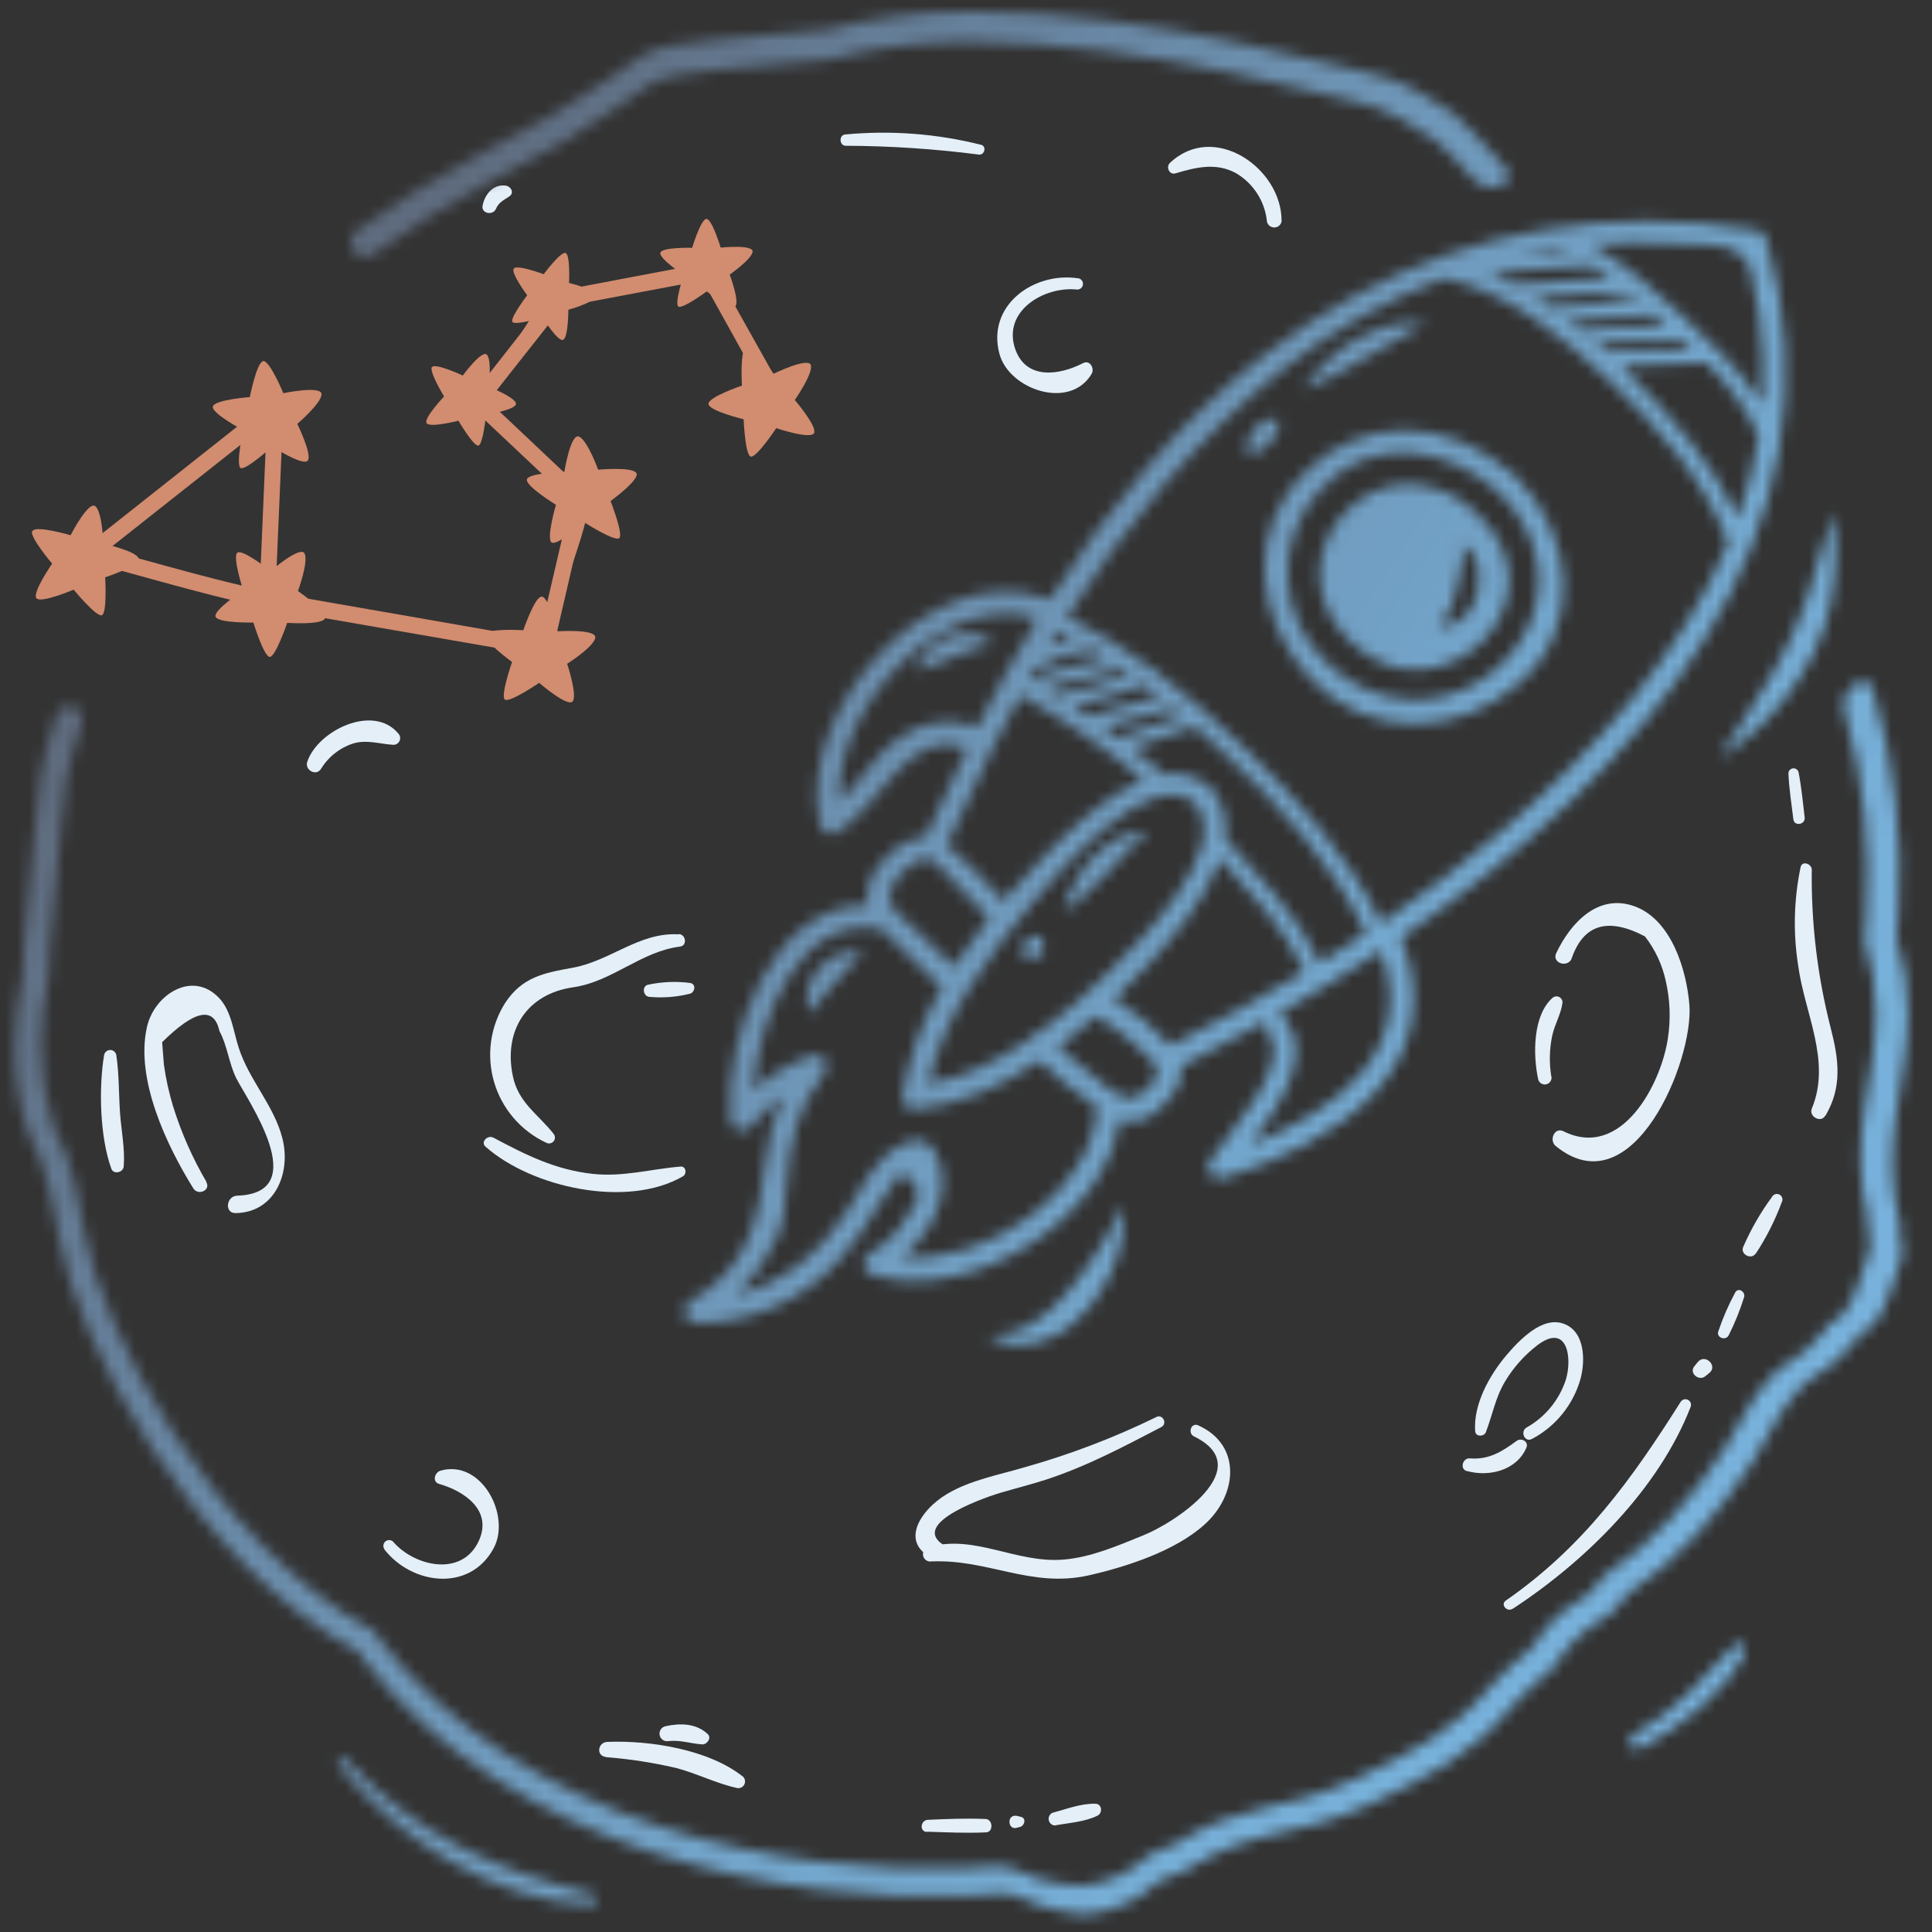
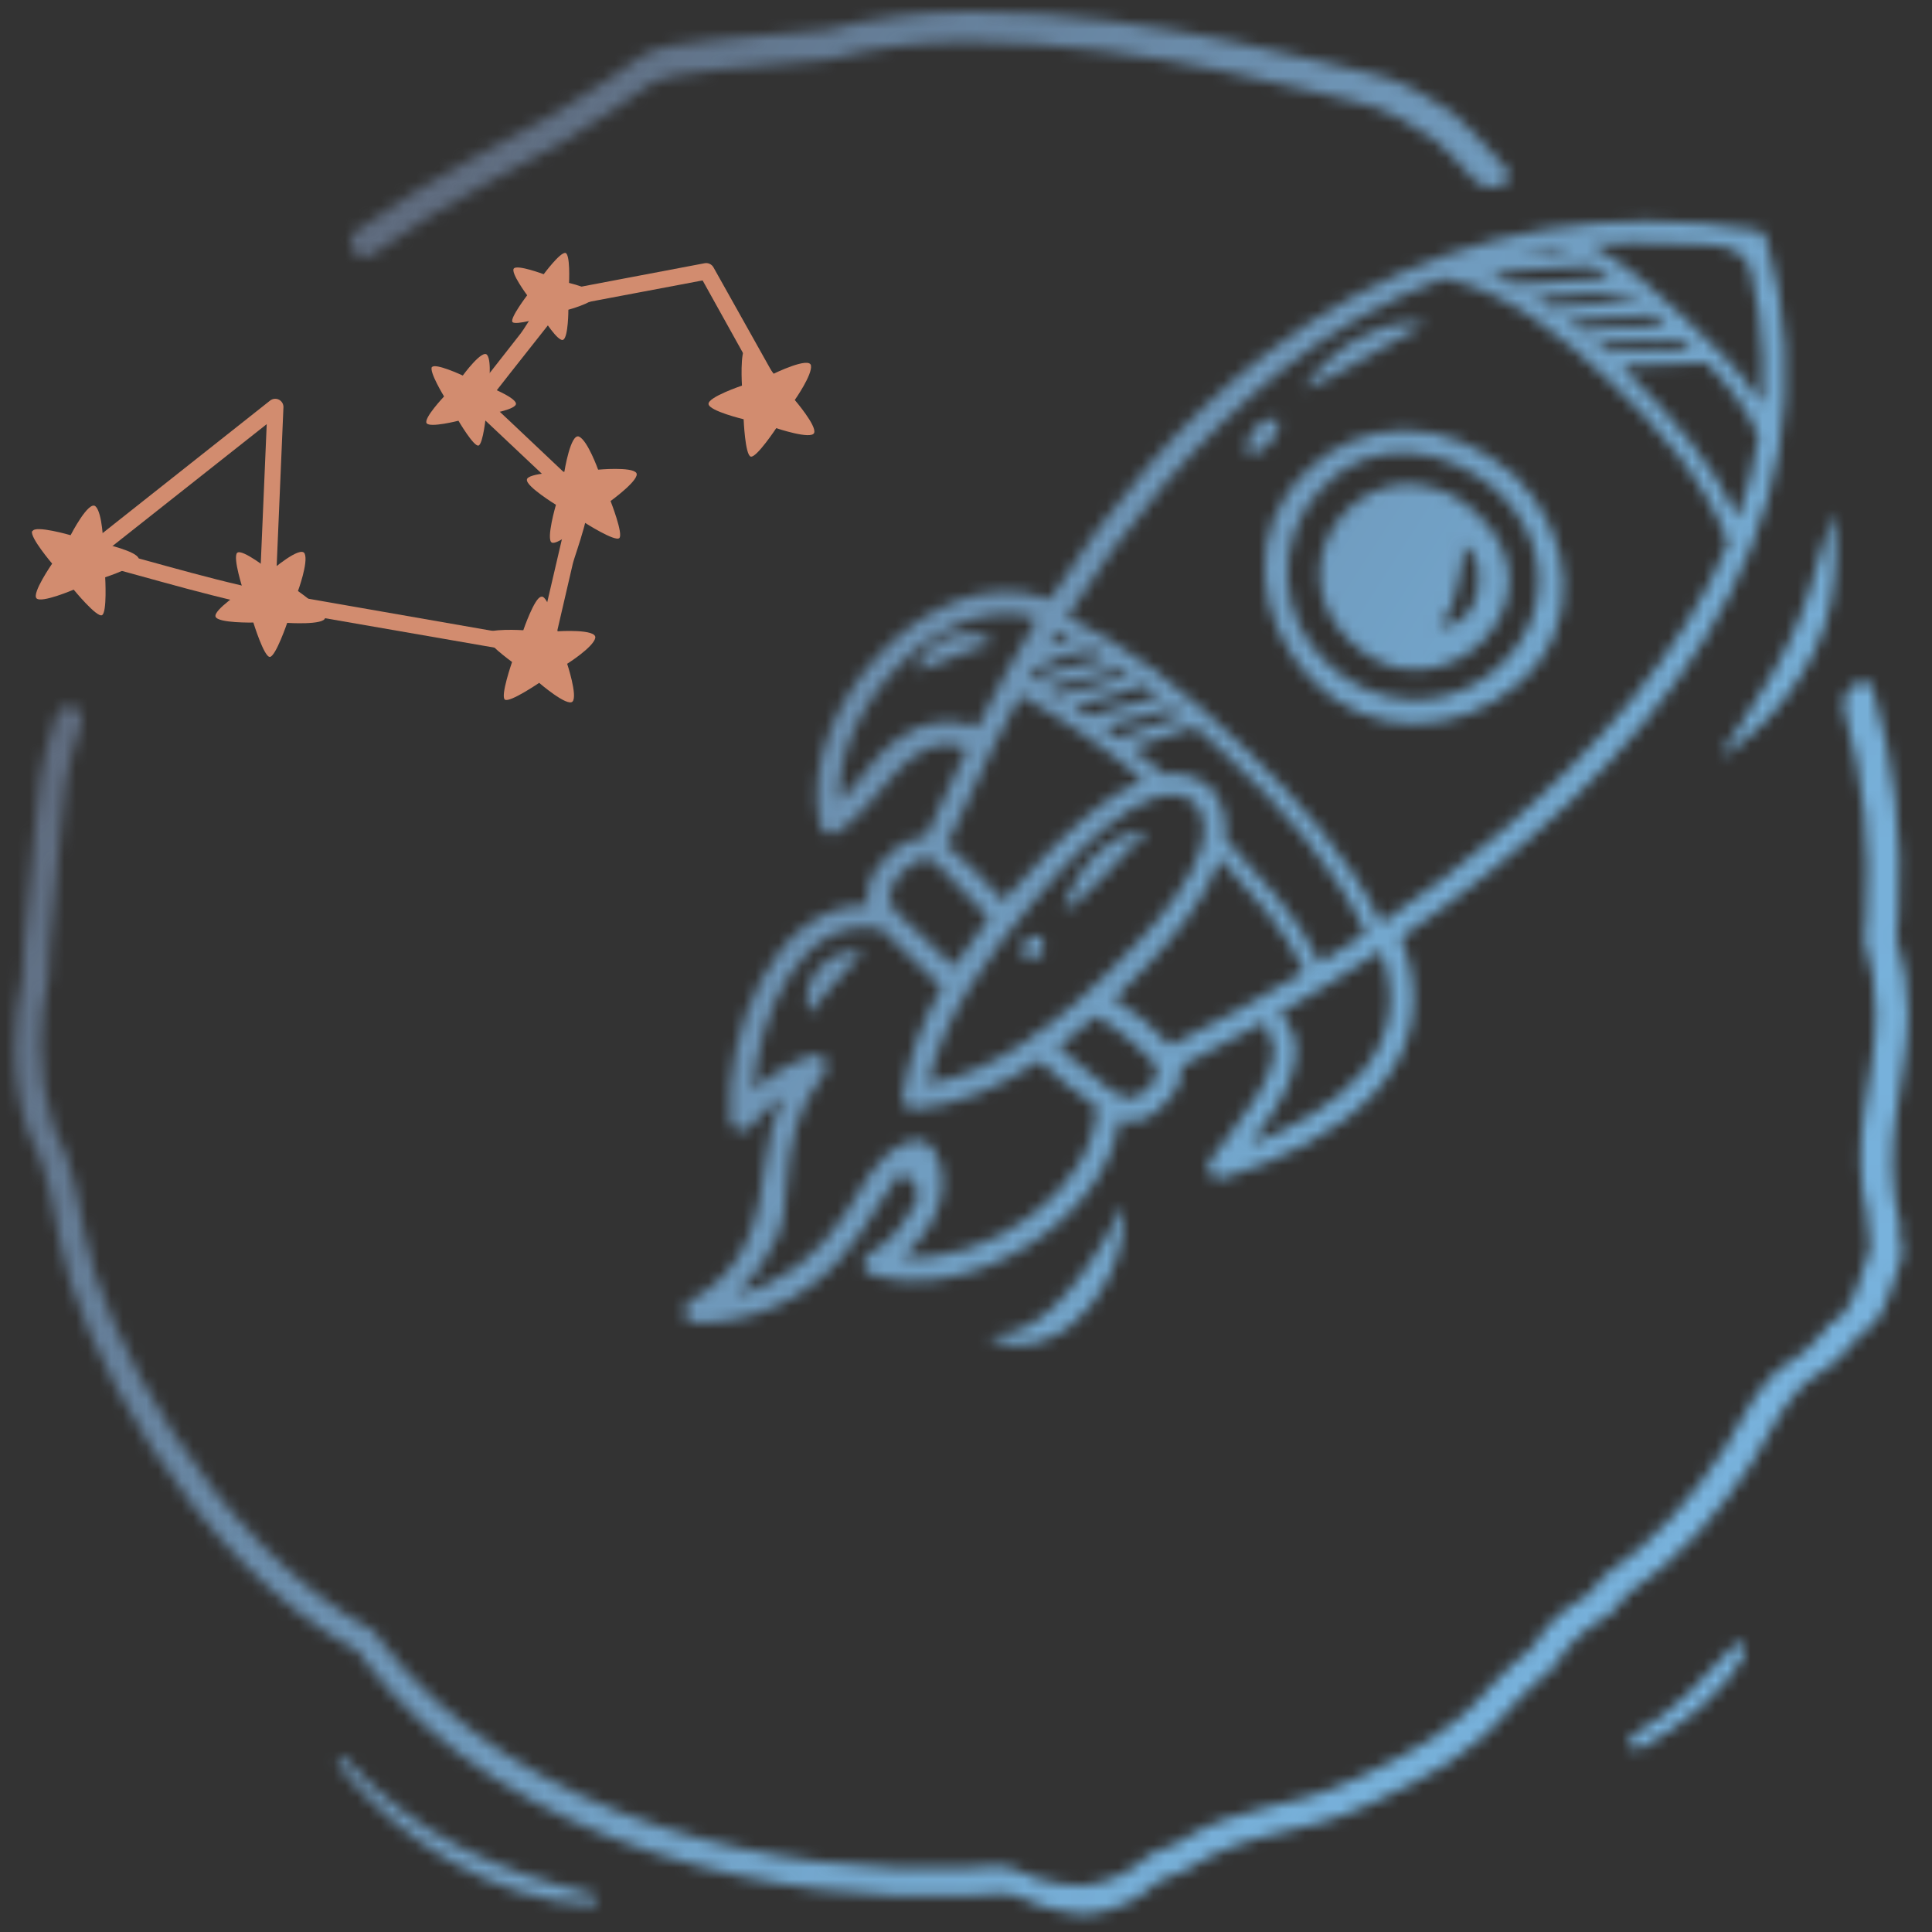
<svg xmlns="http://www.w3.org/2000/svg" width="165" height="165" viewBox="0 0 165 165" fill="none">
  <rect x="0" y="0" width="165" height="165" fill="#333333" stroke="none" />
  <mask id="mask0_34_99" style="mask-type:luminance" maskUnits="userSpaceOnUse" x="1" y="1" width="162" height="163">
-     <path d="M162.887 1.005H1.268V163.572H162.887V1.005Z" fill="white" />
-   </mask>
+     </mask>
  <g mask="url(#mask0_34_99)">
    <path d="M42.35 17.858C42.573 17.286 43.019 17.098 43.493 16.778C43.967 16.458 43.613 15.91 43.201 15.853C42.111 15.704 41.397 16.613 41.214 17.566C41.083 18.252 42.122 18.428 42.356 17.829" fill="#E4EFF8" />
    <path d="M72.229 12.449C76.035 12.463 79.836 12.715 83.61 13.203C84.084 13.255 84.278 12.501 83.799 12.369C80.008 11.414 76.081 11.115 72.189 11.484C71.618 11.53 71.675 12.449 72.229 12.449Z" fill="#E4EFF8" />
-     <path d="M8.885 90.132C8.423 92.954 8.531 97.117 9.508 99.812C9.696 100.337 10.524 100.138 10.564 99.624C10.684 98.139 10.37 96.614 10.256 95.124C10.136 93.45 10.182 91.754 9.931 90.092C9.904 89.971 9.835 89.862 9.737 89.785C9.638 89.709 9.516 89.67 9.391 89.674C9.267 89.679 9.148 89.728 9.055 89.811C8.963 89.895 8.903 90.009 8.885 90.132Z" fill="#E4EFF8" />
    <path d="M129.199 137.394C135.412 133.323 141.66 127.178 144.389 120.148C144.431 120.038 144.431 119.917 144.389 119.807C144.347 119.697 144.266 119.607 144.162 119.553C144.058 119.498 143.937 119.484 143.824 119.513C143.71 119.542 143.61 119.611 143.544 119.708C139.318 126.395 135.224 132.095 128.605 136.692C128.114 137.035 128.713 137.708 129.176 137.394" fill="#E4EFF8" />
    <path d="M147.656 114.003C148.177 112.961 148.612 111.878 148.958 110.765C149.067 110.331 148.479 109.92 148.199 110.371C147.628 111.429 147.146 112.533 146.76 113.672C146.526 114.243 147.411 114.563 147.656 114.003Z" fill="#E4EFF8" />
    <path d="M144.978 116.345C144.881 116.459 144.789 116.579 144.698 116.693C144.235 117.264 145.081 117.978 145.629 117.544L145.983 117.258C146.737 116.653 145.617 115.545 144.978 116.345Z" fill="#E4EFF8" />
    <path d="M149.958 107.053C150.861 105.679 151.605 104.205 152.173 102.662C152.232 102.55 152.243 102.42 152.206 102.301C152.168 102.181 152.085 102.08 151.973 102.022C151.862 101.964 151.732 101.952 151.612 101.99C151.492 102.027 151.392 102.111 151.334 102.222C150.359 103.548 149.536 104.979 148.878 106.488C148.593 107.11 149.569 107.63 149.935 107.059" fill="#E4EFF8" />
    <path d="M79.173 156.434C80.846 156.485 82.525 156.571 84.198 156.491C84.861 156.491 84.809 155.349 84.153 155.349C82.525 155.275 80.892 155.349 79.27 155.417C78.619 155.417 78.482 156.434 79.173 156.457" fill="#E4EFF8" />
    <path d="M86.803 156.108L87.111 156.028C87.499 155.931 87.682 155.286 87.191 155.166L86.894 155.092C85.963 154.863 86.037 156.297 86.803 156.108Z" fill="#E4EFF8" />
    <path d="M90.064 155.903C91.263 155.68 92.645 155.606 93.741 155.058C94.187 154.829 94.112 154.058 93.564 154.047C92.331 154.007 91.057 154.509 89.875 154.824C89.765 154.878 89.675 154.967 89.619 155.077C89.563 155.187 89.544 155.312 89.566 155.434C89.587 155.555 89.647 155.667 89.737 155.751C89.826 155.836 89.941 155.889 90.064 155.903Z" fill="#E4EFF8" />
    <path d="M57.969 79.796C54.605 79.59 52.11 82.08 48.895 82.651C46.468 83.091 44.606 83.434 43.144 85.65C42.515 86.645 42.106 87.762 41.942 88.928C41.779 90.094 41.866 91.281 42.197 92.411C42.528 93.54 43.096 94.587 43.863 95.48C44.63 96.373 45.578 97.092 46.645 97.591C46.748 97.649 46.868 97.669 46.984 97.647C47.1 97.625 47.205 97.563 47.28 97.472C47.355 97.38 47.396 97.266 47.394 97.147C47.393 97.029 47.35 96.915 47.273 96.825C45.954 95.158 44.28 94.181 43.806 91.937C42.973 88.025 44.977 84.89 48.946 84.319C52.31 83.834 54.731 81.258 58.083 80.841C58.711 80.761 58.58 79.807 57.986 79.773" fill="#E4EFF8" />
    <path d="M134.201 81.92C135.206 78.947 137.3 78.298 140.483 79.973C141.343 81.075 141.945 82.355 142.248 83.719C142.632 85.346 142.698 87.031 142.442 88.682C141.871 92.565 138.484 99.081 133.522 96.614C132.751 96.231 132.277 97.391 132.859 97.87C139.438 103.261 144.652 90.584 144.281 85.832C144.047 82.874 142.762 78.562 139.615 77.409C136.469 76.255 134.116 78.848 132.905 81.406C132.522 82.229 133.83 82.686 134.219 81.892" fill="#E4EFF8" />
    <path d="M132.488 91.943C132.299 90.789 132.324 89.61 132.563 88.465C132.768 87.494 133.316 86.615 133.442 85.644C133.449 85.543 133.427 85.443 133.378 85.355C133.329 85.267 133.255 85.196 133.165 85.15C133.076 85.104 132.975 85.085 132.875 85.095C132.775 85.106 132.68 85.146 132.603 85.21C130.889 86.712 130.924 90.104 131.358 92.137C131.383 92.288 131.468 92.423 131.593 92.512C131.719 92.601 131.874 92.637 132.026 92.611C132.177 92.585 132.312 92.5 132.401 92.375C132.49 92.25 132.525 92.094 132.5 91.943" fill="#E4EFF8" />
    <path d="M79.556 133.351C84.387 133.146 88.053 135.635 92.942 134.55C96.214 133.814 100.366 132.46 102.867 130.205C105.688 127.686 106.076 123.409 102.33 121.73C101.73 121.461 101.405 122.398 101.976 122.678C107.504 125.373 100.263 130.102 97.596 131.141C95.449 132.015 93.193 132.991 90.869 133.191C86.774 133.54 83.285 131.01 79.339 132.123C79.258 132.138 79.181 132.168 79.112 132.212C79.043 132.256 78.983 132.313 78.936 132.38C78.889 132.447 78.856 132.523 78.838 132.603C78.821 132.682 78.819 132.765 78.833 132.846C78.847 132.926 78.877 133.003 78.921 133.072C78.966 133.141 79.023 133.201 79.09 133.248C79.157 133.295 79.233 133.328 79.312 133.346C79.392 133.364 79.475 133.365 79.556 133.351Z" fill="#E4EFF8" />
    <path d="M98.755 121.022C95.154 122.781 91.402 124.212 87.545 125.299C85.323 125.962 82.902 126.39 80.892 127.583C78.505 129 76.58 132.038 80.178 133.294C80.892 133.545 81.531 132.472 80.818 132.083C77.146 130.09 84.929 127.635 85.455 127.486C86.74 127.109 88.036 126.784 89.315 126.373C92.81 125.231 95.922 123.574 99.166 121.884C99.737 121.599 99.309 120.742 98.755 121.016" fill="#E4EFF8" />
    <path d="M130.832 122.895C131.837 122.364 132.723 121.635 133.436 120.752C134.15 119.868 134.677 118.849 134.984 117.755C135.395 116.225 135.378 113.758 133.596 113.072C131.729 112.33 129.719 114.494 128.651 115.745C127.2 117.458 125.824 119.925 125.984 122.227C126.018 122.724 126.738 122.718 126.898 122.312C127.469 120.839 127.709 119.354 128.548 117.966C129.262 116.777 130.194 115.733 131.295 114.888C133.916 112.907 134.282 116.082 133.722 117.852C133.153 119.579 131.957 121.03 130.37 121.918C129.799 122.261 130.221 123.226 130.832 122.889" fill="#E4EFF8" />
    <path d="M125.305 125.636C127.195 126.156 129.548 125.567 130.364 123.626C130.576 123.118 129.93 122.763 129.53 123.055C128.291 123.963 127.166 124.682 125.533 124.551C124.91 124.5 124.642 125.47 125.282 125.642" fill="#E4EFF8" />
    <path d="M17.634 100.943C16.438 98.903 15.48 96.732 14.779 94.473C14.427 93.312 14.166 92.127 13.997 90.926C13.945 90.287 13.9 89.647 13.848 89.007C16.643 86.243 18.274 85.927 18.742 88.059C19.405 89.264 19.542 90.783 20.164 92.057C21.084 93.907 26.772 101.897 20.261 102.114C19.313 102.148 19.148 103.615 20.119 103.604C23.477 103.558 24.876 100.178 24.116 97.214C23.414 94.427 21.261 92.222 20.387 89.481C19.936 88.099 19.765 86.369 18.737 85.261C16.452 82.806 13.186 84.947 12.558 87.677C11.524 92.143 14.242 97.842 16.509 101.491C16.915 102.142 18.017 101.662 17.623 100.966" fill="#E4EFF8" />
    <path d="M32.825 132.323C35.172 135.344 40.112 136.007 42.156 132.232C43.664 129.451 41.128 124.614 37.633 125.596C37.108 125.739 36.885 126.584 37.525 126.738C39.643 127.349 42.059 128.971 40.911 131.552C39.501 134.722 35.406 133.797 33.573 131.666C33.486 131.582 33.37 131.533 33.249 131.529C33.127 131.525 33.009 131.566 32.916 131.644C32.823 131.722 32.762 131.832 32.745 131.952C32.729 132.072 32.757 132.194 32.825 132.295" fill="#E4EFF8" />
    <path d="M92.068 23.768C88.282 23.197 84.239 26.087 85.358 30.227C86.18 33.276 91.366 35.052 93.222 31.94C93.507 31.472 93.085 30.706 92.491 31.015C90.532 32.026 87.659 32.5 86.712 29.833C85.569 26.572 89.161 24.436 91.965 24.727C92.092 24.738 92.217 24.699 92.315 24.618C92.413 24.537 92.475 24.421 92.488 24.295C92.502 24.169 92.465 24.043 92.387 23.943C92.308 23.843 92.194 23.779 92.068 23.762" fill="#E4EFF8" />
    <path d="M155.902 95.284C157.353 92.822 157.044 90.481 156.342 87.763C155.215 83.358 154.674 78.825 154.732 74.279C154.732 73.771 153.909 73.469 153.778 74.057C153.202 76.816 153.131 79.656 153.567 82.44C154.109 86.529 156.422 90.606 154.737 94.672C154.452 95.358 155.52 95.94 155.879 95.284" fill="#E4EFF8" />
    <path d="M154.126 69.808C153.972 68.517 153.852 67.221 153.601 65.942C153.572 65.836 153.505 65.744 153.412 65.686C153.319 65.627 153.207 65.605 153.099 65.624C152.991 65.644 152.894 65.703 152.827 65.79C152.76 65.877 152.729 65.987 152.739 66.096C152.801 67.398 153.001 68.689 153.161 69.979C153.241 70.602 154.2 70.43 154.126 69.808Z" fill="#E4EFF8" />
    <path d="M51.739 150.066C53.762 150.223 55.77 150.532 57.746 150.992C59.523 151.46 61.173 152.316 62.955 152.705C63.075 152.727 63.198 152.71 63.308 152.657C63.418 152.604 63.508 152.517 63.564 152.409C63.621 152.302 63.642 152.178 63.624 152.058C63.605 151.937 63.549 151.826 63.463 151.74C60.545 149.41 55.508 148.616 51.864 148.764C51.059 148.793 50.882 149.952 51.739 150.049" fill="#E4EFF8" />
    <path d="M57.107 148.696C58.123 148.587 58.991 148.913 59.962 148.976C60.39 149.004 60.802 148.405 60.43 148.085C59.454 147.177 58.106 147.148 56.855 147.422C56.687 147.453 56.537 147.549 56.439 147.69C56.341 147.831 56.303 148.004 56.333 148.173C56.363 148.342 56.459 148.492 56.6 148.59C56.741 148.688 56.915 148.726 57.084 148.696" fill="#E4EFF8" />
    <path d="M41.488 97.95C45.44 101.428 53.566 103.221 58.323 100.463C58.672 100.263 58.603 99.595 58.135 99.629C55.582 99.835 53.224 100.537 50.608 100.252C47.427 99.903 44.897 98.63 42.133 97.157C41.648 96.905 40.991 97.539 41.488 97.95Z" fill="#E4EFF8" />
    <path d="M55.519 85.141C56.669 85.241 57.827 85.146 58.946 84.861C59.345 84.73 59.482 84.05 58.946 83.948C57.76 83.795 56.557 83.844 55.388 84.09C54.782 84.17 54.902 85.13 55.496 85.141" fill="#E4EFF8" />
    <path d="M109.451 18.845C109.451 14.351 103.672 10.348 99.914 13.917C99.56 14.254 99.863 14.962 100.383 14.808C102.096 14.3 103.809 13.86 105.522 14.768C106.27 15.201 106.904 15.806 107.371 16.533C107.838 17.26 108.124 18.088 108.206 18.948C108.244 19.094 108.332 19.222 108.455 19.309C108.578 19.397 108.728 19.438 108.878 19.426C109.028 19.413 109.169 19.349 109.276 19.242C109.383 19.136 109.449 18.995 109.463 18.845" fill="#E4EFF8" />
    <path d="M27.411 65.673C28.047 64.625 29.044 63.845 30.215 63.48C31.357 63.161 32.397 63.532 33.539 63.606C33.653 63.619 33.769 63.598 33.871 63.544C33.973 63.49 34.056 63.407 34.11 63.305C34.164 63.203 34.185 63.087 34.172 62.973C34.159 62.858 34.111 62.751 34.035 62.664C31.883 60.06 27.125 62.401 26.24 65.062C26.012 65.753 26.983 66.324 27.411 65.673Z" fill="#E4EFF8" />
  </g>
  <mask id="mask1_34_99" style="mask-type:luminance" maskUnits="userSpaceOnUse" x="1" y="0" width="162" height="164">
    <path d="M28.954 150.763C33.973 157.113 42.151 162.339 50.449 162.664C50.934 162.664 51.18 161.922 50.649 161.791C42.26 159.695 35.498 156.759 29.547 150.266C29.514 150.225 29.471 150.192 29.422 150.169C29.374 150.146 29.321 150.135 29.268 150.135C29.194 150.133 29.122 150.153 29.058 150.191C28.995 150.229 28.945 150.284 28.912 150.35C28.879 150.415 28.865 150.489 28.873 150.562C28.88 150.636 28.908 150.705 28.954 150.763ZM148.125 140.53C145.424 143.453 143.037 146.189 139.502 148.176C138.782 148.582 139.325 149.747 140.073 149.318C143.499 147.451 147.109 144.75 148.959 141.249C149.001 141.159 149.021 141.06 149.018 140.96C149.016 140.86 148.99 140.762 148.944 140.674C148.898 140.586 148.832 140.509 148.751 140.451C148.67 140.392 148.577 140.352 148.479 140.335C148.413 140.339 148.349 140.356 148.29 140.385C148.231 140.415 148.179 140.456 148.136 140.507M95.529 103.695C95.438 103.93 95.267 104.175 95.129 104.472C94.993 104.769 94.77 105.083 94.593 105.443C94.416 105.803 94.136 106.157 93.924 106.556L93.136 107.75C92.851 108.155 92.565 108.578 92.257 108.983C91.949 109.389 91.617 109.789 91.298 110.194C90.978 110.6 90.629 110.971 90.27 111.308C90.087 111.473 89.916 111.65 89.744 111.822C89.573 111.993 89.373 112.119 89.173 112.273C89.004 112.425 88.823 112.563 88.631 112.684C88.458 112.817 88.279 112.941 88.094 113.055C87.746 113.251 87.386 113.423 87.015 113.569L86.501 113.758C86.335 113.803 86.175 113.82 86.015 113.855C85.741 113.927 85.459 113.966 85.176 113.969C84.696 113.969 84.388 114.009 84.388 114.009C84.388 114.009 84.622 114.169 85.084 114.414C85.365 114.57 85.67 114.676 85.987 114.728C86.169 114.768 86.369 114.826 86.558 114.854C86.746 114.883 86.992 114.854 87.226 114.854C87.737 114.85 88.244 114.773 88.734 114.626C89.273 114.461 89.792 114.237 90.281 113.958L91.035 113.495C91.269 113.318 91.498 113.129 91.726 112.924C92.184 112.533 92.612 112.107 93.005 111.65C93.38 111.195 93.725 110.716 94.039 110.217C94.348 109.74 94.621 109.239 94.855 108.721C95.074 108.241 95.265 107.749 95.427 107.247C95.573 106.797 95.687 106.337 95.769 105.871C95.85 105.478 95.902 105.079 95.923 104.678C95.949 104.37 95.949 104.06 95.923 103.752C95.878 103.256 95.82 102.964 95.82 102.964C95.82 102.964 95.683 103.221 95.478 103.684M72.349 81.287C71.905 81.357 71.479 81.512 71.093 81.743C70.228 82.246 69.549 83.015 69.157 83.936C68.976 84.347 68.877 84.789 68.866 85.238C68.862 85.584 68.943 85.924 69.1 86.232C69.16 86.338 69.229 86.439 69.306 86.535L69.46 86.226C69.5 86.135 69.585 86.032 69.642 85.924C69.7 85.815 69.825 85.695 69.9 85.575C70.299 85.096 70.819 84.496 71.344 83.896C71.87 83.297 72.395 82.697 72.829 82.252C72.938 82.16 73.052 82.023 73.132 81.955C73.216 81.871 73.308 81.794 73.406 81.726C73.6 81.606 73.709 81.526 73.709 81.526C73.603 81.469 73.494 81.417 73.383 81.372C73.248 81.323 73.105 81.298 72.96 81.298H72.806C72.671 81.302 72.535 81.313 72.401 81.332M88.516 79.95C88.362 79.979 88.317 79.95 88.208 79.99C88.116 80.013 88.026 80.043 87.94 80.082C87.781 80.159 87.642 80.272 87.534 80.413C87.437 80.547 87.371 80.702 87.344 80.865C87.316 81.029 87.326 81.196 87.374 81.355C87.427 81.563 87.522 81.757 87.654 81.926C87.862 81.924 88.068 81.901 88.271 81.858C88.542 81.822 88.79 81.688 88.968 81.481C89.037 81.386 89.082 81.276 89.099 81.161C89.105 81.104 89.105 81.046 89.099 80.99C89.099 80.938 89.099 80.83 89.059 80.807C89.015 80.76 88.989 80.699 88.985 80.635C88.985 80.561 89.025 80.498 89.042 80.447L89.116 80.253C89.079 80.199 89.039 80.148 88.996 80.099C88.951 80.059 88.928 79.984 88.836 79.973C88.769 79.948 88.697 79.937 88.625 79.939C88.587 79.933 88.549 79.933 88.511 79.939M96.363 71.27C96.085 71.341 95.813 71.436 95.552 71.555C95.271 71.684 95.002 71.837 94.747 72.012C94.207 72.381 93.712 72.812 93.273 73.297C92.49 74.172 91.848 75.164 91.372 76.238C91.145 76.734 90.954 77.245 90.801 77.769C91.299 77.527 91.763 77.222 92.183 76.861C93.054 76.135 93.868 75.343 94.615 74.491C95.004 74.057 95.404 73.628 95.758 73.223C95.94 73.017 96.123 72.84 96.294 72.652C96.466 72.463 96.631 72.338 96.797 72.178C96.963 72.018 97.117 71.915 97.254 71.835C97.379 71.747 97.513 71.672 97.654 71.612C97.933 71.521 98.093 71.453 98.093 71.453C98.093 71.453 97.945 71.373 97.677 71.258C97.492 71.2 97.299 71.171 97.105 71.173H97.031C96.805 71.182 96.579 71.208 96.357 71.253M158.861 58.249C158.358 58.405 157.937 58.752 157.687 59.216C157.437 59.679 157.379 60.222 157.525 60.728C159.155 66.434 159.785 72.379 159.387 78.3L159.227 80.264C159.859 82.277 160.185 84.374 160.192 86.483V86.58C160.192 92.491 157.782 97.014 159.552 104.215L159.484 104.883C160.123 106.408 159.438 107.424 158.947 108.938C158.501 110.326 157.805 112.518 156.274 112.987L155.755 113.729C153.47 116.453 152.637 116.071 151.243 117.578C149.341 119.64 148.816 121.376 147.286 123.717C144.533 127.937 141.221 131.741 137.006 134.568L136.31 135.413C135.487 136.703 134.339 136.606 132.478 138.554C130.907 140.193 131.735 140.215 129.228 142.083L127.424 143.876C123.997 147.999 120.662 149.587 115.877 151.871C109.595 154.869 106.208 153.756 100.389 157.462L98.225 158.353C96.668 159.852 94.661 160.797 92.514 161.042C91.56 161.162 89.436 160.694 88.516 160.403C86.98 159.906 86.369 159.204 84.656 159.392L82.726 159.506C67.404 160.272 44.413 155.84 32.249 139.816L32.06 139.382C17.898 131.826 8.646 113.181 7.281 105.477C5.917 97.773 5.226 97.99 4.586 96.226C3.857 93.982 3.501 91.635 3.529 89.276V89.15C3.537 87.23 3.747 85.316 4.158 83.439C4.158 83.439 4.158 80.259 5.151 71.447C5.642 67.078 5.408 66.599 6.99 61.779C7.08 61.517 7.072 61.231 6.967 60.974C6.862 60.718 6.667 60.509 6.419 60.385C6.117 60.266 5.781 60.271 5.483 60.398C5.185 60.526 4.949 60.765 4.826 61.065C3.215 65.976 3.427 66.536 2.941 70.984C1.919 80.121 1.919 83.377 1.919 83.377C1.494 85.312 1.276 87.288 1.268 89.27V89.401C1.236 91.834 1.605 94.255 2.359 96.568C3.015 98.39 3.746 98.173 5.14 106.117C6.533 114.06 16.093 133.305 30.707 141.101L30.901 141.546C43.465 158.079 67.17 162.676 82.983 161.859L84.97 161.745C86.74 161.551 87.374 162.276 88.968 162.79C89.91 163.093 92.097 163.572 93.085 163.447C95.283 163.184 97.335 162.21 98.927 160.671L101.211 159.746C107.213 155.926 110.726 157.074 117.201 153.978C122.136 151.614 125.602 149.981 129.12 145.721L130.976 143.865C133.563 141.94 132.689 141.917 134.334 140.227C136.252 138.217 137.44 138.314 138.285 136.989L138.999 136.115C143.351 133.208 146.766 129.262 149.61 124.928C151.186 122.512 151.729 120.725 153.693 118.595C155.126 117.041 155.977 117.453 158.347 114.626L158.884 113.855C160.46 113.375 161.168 111.114 161.642 109.68C162.145 108.121 162.853 107.07 162.213 105.5L162.282 104.809C160.455 97.385 162.927 92.714 162.939 86.615V86.517C162.934 84.338 162.601 82.173 161.951 80.093L162.111 78.071C162.512 71.559 161.772 65.026 159.923 58.769C159.873 58.605 159.772 58.461 159.635 58.358C159.497 58.255 159.33 58.199 159.158 58.198C159.077 58.197 158.995 58.211 158.918 58.238M82.395 54.098C81.896 54.122 81.404 54.226 80.938 54.406C80.489 54.599 80.068 54.853 79.688 55.16C79.516 55.301 79.352 55.452 79.197 55.611C79.068 55.769 78.948 55.932 78.837 56.102C78.657 56.353 78.522 56.633 78.437 56.93C78.403 57.041 78.376 57.153 78.357 57.267L78.7 57.17C78.911 57.107 79.168 56.993 79.493 56.89C79.819 56.788 80.15 56.645 80.516 56.513C80.881 56.382 81.252 56.239 81.606 56.062C81.795 55.994 81.978 55.931 82.178 55.851C82.349 55.775 82.525 55.709 82.703 55.651L83.194 55.451C83.34 55.407 83.483 55.356 83.622 55.297C83.762 55.229 83.913 55.187 84.068 55.171C84.211 55.171 84.342 55.126 84.451 55.103C84.668 55.051 84.799 55.006 84.799 55.006C84.799 55.006 84.707 54.909 84.542 54.76C84.376 54.612 84.359 54.6 84.239 54.515C84.105 54.403 83.947 54.324 83.777 54.286C83.559 54.217 83.338 54.16 83.114 54.115C82.993 54.106 82.87 54.106 82.749 54.115H82.412M156.274 44.749C156.057 45.372 155.76 46.263 155.458 47.319C155.292 47.85 155.149 48.461 154.961 49.032C154.772 49.603 154.584 50.249 154.39 50.888C154.196 51.528 153.91 52.145 153.687 52.79C153.465 53.435 153.116 54.132 152.825 54.749C152.534 55.365 152.254 55.982 151.877 56.593L151.38 57.507L150.861 58.386C150.192 59.529 149.484 60.602 148.902 61.533C148.319 62.464 147.788 63.246 147.44 63.777C147.091 64.308 146.897 64.663 146.897 64.663C146.897 64.663 147.223 64.468 147.765 64.091C148.098 63.871 148.418 63.633 148.725 63.378C149.079 63.092 149.496 62.772 149.907 62.378C150.318 61.984 150.781 61.579 151.209 61.088C151.681 60.589 152.125 60.065 152.539 59.517C152.997 58.938 153.419 58.332 153.802 57.701C154.221 57.044 154.602 56.363 154.944 55.663C155.264 54.977 155.548 54.276 155.795 53.561C156.006 52.824 156.2 52.099 156.366 51.397C156.531 50.694 156.566 50.003 156.645 49.358C156.723 48.755 156.763 48.149 156.765 47.542C156.816 46.29 156.782 45.037 156.663 43.79C156.663 43.79 156.508 44.144 156.291 44.761M123.238 53.39C123.105 53.367 122.976 53.332 122.849 53.287L123.146 53.047C123.246 52.97 123.333 52.877 123.403 52.773C123.502 52.662 123.586 52.539 123.655 52.407C123.739 52.262 123.813 52.111 123.877 51.956C123.946 51.791 124.009 51.614 124.077 51.431C124.197 51.054 124.328 50.654 124.426 50.226C124.523 49.797 124.631 49.375 124.705 48.964C124.78 48.553 124.854 48.17 124.905 47.822C124.905 47.65 124.905 47.502 124.945 47.348C124.985 47.194 124.945 47.091 124.945 46.994C124.877 46.765 124.842 46.617 124.842 46.617C124.842 46.617 124.985 46.662 125.208 46.754C125.343 46.853 125.465 46.968 125.573 47.096C125.703 47.252 125.812 47.422 125.899 47.605C126.121 48.044 126.253 48.524 126.287 49.015C126.334 49.563 126.289 50.115 126.156 50.648C126.089 50.923 125.998 51.191 125.882 51.448C125.766 51.703 125.629 51.948 125.471 52.179C125.182 52.608 124.789 52.956 124.328 53.19C124.143 53.292 123.939 53.356 123.729 53.378C123.636 53.386 123.542 53.386 123.449 53.378C123.385 53.387 123.319 53.387 123.255 53.378M115.26 54.726C122.655 62.104 134.191 51.402 126.144 43.876C124.606 42.313 122.523 41.406 120.331 41.346C114.243 41.346 109.618 49.112 115.26 54.743M113.347 56.61C111.329 54.765 110.119 52.2 109.978 49.469C109.837 46.739 110.776 44.063 112.593 42.02C116.819 37.074 123.518 38.051 127.983 42.02C135.761 49.769 128.994 59.786 120.839 59.786C118.028 59.741 115.344 58.612 113.347 56.633M111.696 40.146C106.22 45.115 107.219 52.99 111.93 57.987C116.796 63.126 124.408 62.898 129.588 58.472C135.35 53.544 134.368 45.703 129.445 40.706C129.414 40.669 129.38 40.635 129.342 40.603C129.309 40.566 129.27 40.534 129.228 40.506C126.441 38.079 123.186 36.737 119.943 36.737C116.853 36.764 113.892 37.974 111.668 40.118M108.504 35.8C108.362 35.829 108.223 35.869 108.087 35.92C107.961 35.972 107.839 36.033 107.722 36.103C107.483 36.258 107.271 36.451 107.093 36.674C106.778 37.055 106.579 37.519 106.522 38.011C106.489 38.276 106.489 38.545 106.522 38.81C106.803 38.812 107.08 38.758 107.339 38.65C107.788 38.472 108.182 38.178 108.481 37.799C108.624 37.623 108.747 37.432 108.847 37.228C108.895 37.134 108.937 37.037 108.972 36.937C108.972 36.857 109.018 36.777 109.041 36.686C109.063 36.591 109.096 36.499 109.138 36.412C109.179 36.336 109.215 36.258 109.246 36.178C109.279 36.102 109.306 36.023 109.326 35.943C109.326 35.943 109.235 35.903 109.092 35.858C108.968 35.819 108.84 35.796 108.71 35.789C108.641 35.782 108.572 35.782 108.504 35.789M119.834 27.611C119.537 27.646 119.212 27.691 118.863 27.754C118.515 27.817 118.207 27.943 117.852 28.057C117.136 28.307 116.444 28.622 115.785 28.999C115.46 29.205 115.134 29.404 114.826 29.622C114.519 29.825 114.225 30.049 113.946 30.29C113.424 30.702 112.941 31.161 112.502 31.66C112.063 32.137 111.68 32.662 111.359 33.225C111.359 33.225 111.554 33.168 111.873 33.042C112.193 32.917 112.616 32.717 113.124 32.471C113.632 32.226 114.198 31.9 114.803 31.603C115.408 31.306 116.031 30.924 116.642 30.547L117.567 30.016C117.864 29.833 118.138 29.662 118.458 29.502L119.292 29.016C119.554 28.885 119.8 28.742 120.034 28.605C120.251 28.472 120.476 28.352 120.708 28.245C120.919 28.154 121.102 28.057 121.25 27.977C121.553 27.817 121.724 27.709 121.724 27.709C121.724 27.709 121.524 27.669 121.188 27.628C120.965 27.628 120.685 27.566 120.354 27.566C120.162 27.564 119.971 27.581 119.783 27.617M95.501 93.507C95.424 93.397 95.324 93.303 95.21 93.232C95.094 93.162 94.966 93.115 94.833 93.096C94.056 92.559 93.331 91.851 92.897 91.503C92.016 90.868 91.175 90.179 90.378 89.441C91.52 88.602 92.577 87.728 93.605 86.786C94.66 87.403 95.66 88.112 96.591 88.905C97.196 89.398 97.768 89.931 98.305 90.498C99.515 91.76 98.476 92.662 97.214 93.593C97.018 93.741 96.779 93.819 96.534 93.816C96.166 93.799 95.808 93.693 95.489 93.507M109.663 86.917C109.533 86.756 109.352 86.645 109.149 86.603C112.068 84.936 115.02 83.125 117.932 81.195C121.136 89.761 114.123 94.901 106.757 97.756C109.246 94.467 112.319 90.052 109.663 86.94M75.296 79.379C75.342 79.425 75.382 79.471 75.433 79.516L80.219 84.148C80.283 84.213 80.356 84.269 80.436 84.313C78.758 87.145 77.625 90.265 77.095 93.513C77.061 93.659 77.06 93.811 77.092 93.957C77.125 94.104 77.189 94.241 77.282 94.359C77.375 94.477 77.493 94.573 77.628 94.639C77.762 94.705 77.91 94.74 78.06 94.741C81.852 94.427 85.484 92.799 88.773 90.584C90.162 91.944 91.674 93.171 93.291 94.25L93.679 94.535C93.416 101.759 84.245 107.973 77.084 107.384C78.922 105.763 80.476 103.473 80.51 101.137C80.55 99.292 79.71 96.471 77.175 97.676C74.639 98.881 73.617 101.491 72.167 103.701C69.848 107.253 66.77 109.646 62.91 110.554C64.347 109.186 65.51 107.556 66.336 105.751C66.981 104.364 67.05 102.816 67.175 101.314C67.478 97.585 67.947 94.792 70.351 91.743C70.922 91.052 70.419 89.75 69.386 90.11C67.506 90.755 65.781 91.784 64.32 93.13C64.777 86.849 68.369 77.969 75.296 79.356M99.71 89.064C98.389 87.591 96.848 86.331 95.141 85.33C96.186 84.33 97.168 83.32 98.088 82.332C99.972 80.316 103.033 76.809 104.21 73.343C106.882 76.267 109.829 79.408 111.417 82.988C107.67 85.244 103.821 87.346 99.927 89.304L99.727 89.064M78.386 79.573C77.754 79.048 77.15 78.492 76.575 77.906C76.532 77.822 76.474 77.746 76.404 77.683C76.174 77.39 76.037 77.035 76.011 76.663C75.986 76.291 76.073 75.92 76.261 75.599C76.834 74.526 77.79 73.71 78.94 73.314C79.562 73.114 80.733 74.588 81.132 74.976C82.275 76.078 83.371 77.26 84.445 78.403C83.383 79.736 82.392 81.123 81.475 82.56L78.386 79.568M88.202 77.078C90.235 74.651 98.208 65.239 102.039 68.603C105.403 72.566 97.083 80.641 94.667 83.034C92.835 84.88 90.867 86.587 88.779 88.139C88.588 88.154 88.404 88.221 88.248 88.331C88.091 88.442 87.967 88.593 87.888 88.767C85.204 90.601 82.269 92.063 79.259 92.577C80.522 86.814 84.525 81.469 88.202 77.078ZM99.367 66.079C98.48 65.344 97.583 64.621 96.677 63.909C98.43 63.201 100.263 62.709 102.039 62.07C102.862 62.789 103.671 63.519 104.467 64.257C109.252 68.683 113.878 73.766 116.665 79.705C115.363 80.573 114.049 81.418 112.719 82.234C110.863 78.266 107.533 74.811 104.621 71.578C104.837 70.17 104.488 68.733 103.65 67.581C103.592 67.468 103.512 67.367 103.416 67.284C103.333 67.188 103.234 67.107 103.125 67.044C102.601 66.645 102 66.358 101.36 66.202C100.721 66.046 100.056 66.023 99.407 66.136L99.367 66.096M94.227 62.098C96.106 61.527 98.053 61.185 99.938 60.568C100.012 60.544 100.082 60.507 100.144 60.459L100.932 61.122C99.144 61.739 97.322 62.264 95.581 63.012H95.518C95.095 62.692 94.667 62.378 94.239 62.07M80.881 72.155C82.084 69.437 83.36 66.736 84.707 64.052C84.83 63.911 84.916 63.742 84.959 63.56C85.667 62.167 86.396 60.787 87.146 59.42C90.864 61.464 94.37 63.87 97.614 66.604C94.376 67.895 91.178 71.104 89.367 72.926C88.145 74.142 86.9 75.484 85.69 76.924C84.207 75.221 82.6 73.631 80.881 72.166M91.692 60.34C93.738 59.854 95.754 59.248 97.728 58.523L98.996 59.506C96.986 60.077 94.912 60.442 92.942 61.173C92.531 60.888 92.114 60.602 91.692 60.34ZM89.373 58.918C91.372 57.97 93.673 57.895 95.741 57.096L96.466 57.598C94.588 58.297 92.657 58.843 90.692 59.232C90.614 59.24 90.538 59.266 90.471 59.307C90.403 59.349 90.347 59.405 90.304 59.471C89.996 59.283 89.687 59.095 89.373 58.9M89.013 56.907C90.172 56.2 91.473 55.757 92.822 55.611C92.952 55.592 93.07 55.53 93.159 55.434C93.588 55.685 94.01 55.942 94.427 56.211C92.32 56.873 90.047 56.97 88.1 58.13L88.054 58.158L87.894 58.072C88.096 57.715 88.301 57.355 88.511 56.993C88.566 57.002 88.621 57.002 88.676 56.993C88.798 56.992 88.916 56.952 89.013 56.879M90.338 53.892C90.379 53.921 90.423 53.946 90.47 53.966C90.835 54.143 91.201 54.326 91.566 54.537C90.891 54.664 90.229 54.856 89.59 55.108C89.841 54.697 90.087 54.286 90.338 53.881M88.596 52.841C86.763 55.862 85.056 58.963 83.457 62.093C81.172 61.213 79.002 61.522 76.798 62.995C74.742 64.388 73.509 66.77 71.71 68.415C71.167 60.477 80.584 50.294 88.591 52.841M139.251 32.066L138.428 31.255L145.738 30.986C147.571 32.854 149.256 34.944 150.181 37.268C149.819 39.651 149.222 41.992 148.399 44.258C146.326 39.638 142.774 35.623 139.262 32.094M136.332 29.33C138.754 29.102 141.209 29.056 143.631 28.976C143.916 29.239 144.202 29.507 144.493 29.781L137.252 30.05H137.143C136.881 29.804 136.607 29.559 136.332 29.319M133.945 27.412C136.292 27.189 138.645 27 141.009 26.886C141.077 26.88 141.144 26.867 141.209 26.846C141.569 27.16 141.917 27.48 142.266 27.794C139.839 27.868 137.395 27.948 134.996 28.245C134.648 27.965 134.299 27.674 133.945 27.412ZM131.13 25.441C131.798 25.401 132.466 25.338 133.129 25.281C135.053 25.104 136.983 24.927 138.839 25.321C138.925 25.341 139.014 25.342 139.101 25.325C139.187 25.309 139.269 25.274 139.342 25.224L139.873 25.67C137.377 25.812 134.893 26.029 132.409 26.281C131.987 25.989 131.564 25.71 131.13 25.441ZM106.34 63.949C103.985 61.626 101.486 59.454 98.859 57.444C98.822 57.332 98.752 57.235 98.658 57.164C98.564 57.094 98.451 57.054 98.333 57.05C96.106 55.385 93.728 53.931 91.229 52.71L91.138 52.67C96.175 44.732 102.171 37.451 109.578 31.54C113.71 28.253 118.335 25.64 123.283 23.797C128.766 24.864 133.454 28.794 137.412 32.494C141.501 36.315 145.675 41.032 147.594 46.383C143.631 55.845 136.224 64.086 128.612 70.676C125.217 73.604 121.657 76.335 117.95 78.854C115.237 73.143 110.845 68.306 106.34 63.937M128.886 24.156C128.372 23.894 127.846 23.654 127.321 23.431C130.176 22.917 133.1 22.991 135.978 22.734C136.549 23.083 137.092 23.46 137.623 23.877C136.16 23.807 134.693 23.855 133.237 24.019C132.152 24.116 131.073 24.208 129.999 24.208C129.618 24.208 129.247 24.196 128.886 24.174M130.776 21.609C131.537 21.453 132.28 21.322 133.003 21.215C133.306 21.33 133.608 21.455 133.905 21.592C132.512 21.666 131.113 21.718 129.725 21.838C130.073 21.758 130.428 21.678 130.776 21.609ZM143.688 26.977C141.404 24.83 138.759 22.5 135.887 20.896C138.289 20.723 140.7 20.702 143.105 20.833C145.464 20.947 148.816 20.484 149.513 23.157C150.103 25.564 150.447 28.024 150.541 30.501C150.61 31.852 150.597 33.206 150.501 34.556C148.73 31.7 146.063 29.188 143.688 26.977ZM108.201 30.136C100.777 35.846 94.707 43.224 89.647 51.231C89.569 51.176 89.482 51.133 89.39 51.105C79.322 47.49 67.729 60.991 70.059 70.522C70.103 70.665 70.178 70.796 70.28 70.905C70.381 71.015 70.505 71.1 70.644 71.155C70.783 71.21 70.933 71.233 71.081 71.222C71.23 71.211 71.375 71.167 71.504 71.093C75.308 68.808 77.421 62.098 82.594 63.92C81.357 66.433 80.183 68.948 79.071 71.464C77.518 71.464 75.953 72.703 75.022 73.988C74.64 74.442 74.36 74.972 74.201 75.544C74.043 76.116 74.009 76.715 74.103 77.3C65.908 77.141 61.813 88.648 62.361 95.609C62.424 96.386 63.446 96.974 64.04 96.289C64.892 95.273 65.862 94.362 66.93 93.576C66.127 95.231 65.619 97.012 65.428 98.841C64.777 104.186 63.955 108.304 58.901 111.154C58.718 111.265 58.576 111.433 58.497 111.632C58.418 111.831 58.407 112.051 58.465 112.257C58.522 112.463 58.645 112.645 58.816 112.775C58.986 112.905 59.195 112.975 59.409 112.975C61.732 113.003 64.034 112.533 66.159 111.596C68.285 110.659 70.186 109.278 71.733 107.544C73.002 106.084 74.125 104.502 75.085 102.822C75.613 101.885 76.224 100.998 76.912 100.172C78.618 101.097 78.864 102.239 77.649 103.598C76.873 105.067 75.681 106.275 74.222 107.07C74.059 107.171 73.928 107.316 73.845 107.49C73.763 107.663 73.733 107.857 73.759 108.047C73.785 108.237 73.866 108.416 73.992 108.561C74.118 108.706 74.283 108.811 74.468 108.864C82.674 111.416 94.456 104.324 95.598 95.592C96.677 95.975 97.768 95.86 98.967 94.747C100.366 93.45 101.097 92.331 100.852 91.08C103.244 89.875 105.711 88.568 108.201 87.163C108.101 87.343 108.06 87.549 108.082 87.754C108.105 87.959 108.19 88.151 108.327 88.305C110.491 90.846 104.712 97.094 103.296 99.184C103.199 99.355 103.155 99.552 103.171 99.748C103.186 99.945 103.26 100.132 103.383 100.286C103.506 100.44 103.672 100.554 103.86 100.613C104.048 100.672 104.249 100.674 104.438 100.617C114.232 97.653 124.009 91.132 119.657 80.059C140.096 66.073 158.153 45.691 150.838 20.37C150.793 20.204 150.705 20.053 150.582 19.933C150.46 19.812 150.308 19.727 150.141 19.685C147.007 19.154 143.834 18.885 140.655 18.88C128.931 18.88 117.91 22.672 108.247 30.113M70.642 2.536L68.426 2.735C63.926 3.307 57.005 3.307 54.84 4.746C52.676 6.185 52.053 6.91 47.148 9.822C44.47 11.421 37.251 14.774 30.461 19.696C30.33 19.791 30.218 19.911 30.133 20.049C30.047 20.187 29.99 20.34 29.964 20.501C29.938 20.661 29.944 20.825 29.981 20.982C30.018 21.14 30.087 21.289 30.181 21.421C30.276 21.553 30.396 21.664 30.534 21.75C30.672 21.835 30.826 21.892 30.986 21.918C31.146 21.944 31.31 21.938 31.468 21.901C31.625 21.864 31.774 21.796 31.906 21.701C38.468 16.949 45.435 13.706 48.022 12.175C52.773 9.32 53.35 8.617 55.446 7.253C57.541 5.888 64.252 5.882 68.58 5.3L70.813 5.088C74.828 4.031 78.969 3.531 83.12 3.603C97.882 3.603 113.844 8.423 115.711 8.692C118.127 9.04 121.422 11.159 122.564 11.975C123.718 12.99 124.796 14.087 125.79 15.259C126.082 15.577 126.458 15.806 126.874 15.919C127.291 16.032 127.731 16.025 128.143 15.899C128.299 15.851 128.441 15.764 128.554 15.647C128.668 15.53 128.75 15.386 128.792 15.229C128.835 15.071 128.837 14.906 128.799 14.747C128.76 14.589 128.682 14.443 128.572 14.322C126.756 12.347 124.9 10.234 124.066 9.64C122.878 8.806 119.469 6.619 116.973 6.259C115.043 5.979 98.579 1.005 83.348 1.005C79.063 0.932 74.787 1.447 70.642 2.536Z" fill="white" />
  </mask>
  <g mask="url(#mask1_34_99)">
    <path d="M48.182 -72.058L236.973 48.193L115.968 236.63L-72.823 116.379L48.182 -72.058Z" fill="url(#paint0_linear_34_99)" />
  </g>
  <mask id="mask2_34_99" style="mask-type:luminance" maskUnits="userSpaceOnUse" x="1" y="1" width="162" height="163">
    <path d="M162.887 1.005H1.268V163.572H162.887V1.005Z" fill="white" />
  </mask>
  <g mask="url(#mask2_34_99)">
    <path d="M2.781 45.36C3.004 44.829 6.03 45.709 6.03 45.709C6.03 45.709 7.572 42.699 8.16 43.247C8.749 43.796 8.823 46.428 8.823 46.428C8.823 46.428 11.638 47.056 11.838 47.685C12.038 48.313 8.983 49.301 8.983 49.301C8.983 49.301 9.16 52.322 8.709 52.539C8.258 52.756 6.293 50.357 6.293 50.357C6.293 50.357 3.529 51.539 3.118 51.1C2.707 50.66 4.454 48.136 4.454 48.136C4.454 48.136 2.535 45.886 2.741 45.36" fill="#D28C6F" />
-     <path d="M22.438 30.838C23.009 30.684 24.196 33.579 24.196 33.579C24.196 33.579 27.52 32.888 27.463 33.688C27.406 34.487 25.39 36.2 25.39 36.2C25.39 36.2 26.658 38.782 26.292 39.324C25.927 39.867 23.254 38.136 23.254 38.136C23.254 38.136 20.998 40.175 20.559 39.975C20.119 39.775 20.753 36.731 20.753 36.731C20.753 36.731 18.092 35.321 18.177 34.733C18.263 34.144 21.335 33.91 21.335 33.91C21.335 33.91 21.906 31.015 22.449 30.855" fill="#D28C6F" />
    <path d="M20.256 47.216C20.661 46.817 23.111 48.764 23.111 48.764C23.111 48.764 25.681 46.548 26.018 47.279C26.355 48.01 25.447 50.477 25.447 50.477C25.447 50.477 27.817 52.116 27.766 52.761C27.714 53.407 24.528 53.196 24.528 53.196C24.528 53.196 23.551 56.051 23.054 56.102C22.557 56.154 21.638 53.167 21.638 53.167C21.638 53.167 18.628 53.23 18.411 52.67C18.194 52.11 20.776 50.42 20.776 50.42C20.776 50.42 19.851 47.616 20.256 47.211" fill="#D28C6F" />
    <path d="M46.257 50.957C46.828 50.883 47.622 53.915 47.622 53.915C47.622 53.915 51.008 53.687 50.837 54.486C50.666 55.285 48.438 56.69 48.438 56.69C48.438 56.69 49.341 59.42 48.901 59.911C48.461 60.402 46.046 58.318 46.046 58.318C46.046 58.318 43.533 60.031 43.122 59.751C42.711 59.471 43.733 56.536 43.733 56.536C43.733 56.536 41.294 54.777 41.448 54.2C41.603 53.624 44.692 53.824 44.692 53.824C44.692 53.824 45.651 51.025 46.217 50.968" fill="#D28C6F" />
    <path d="M45 40.957C45.051 40.386 48.198 40.295 48.198 40.295C48.198 40.295 48.729 36.948 49.46 37.291C50.191 37.634 51.082 40.112 51.082 40.112C51.082 40.112 53.937 39.849 54.337 40.38C54.737 40.912 52.144 42.791 52.144 42.791C52.144 42.791 53.252 45.612 52.892 45.954C52.533 46.297 49.917 44.624 49.917 44.624C49.917 44.624 47.633 46.599 47.124 46.337C46.616 46.074 47.479 43.11 47.479 43.11C47.479 43.11 44.954 41.557 45 40.986" fill="#D28C6F" />
    <path d="M36.885 31.363C37.142 30.958 39.524 32.072 39.524 32.072C39.524 32.072 41.191 29.787 41.602 30.313C42.014 30.838 41.74 33.031 41.74 33.031C41.74 33.031 43.984 33.916 44.064 34.459C44.144 35.001 41.511 35.407 41.511 35.407C41.511 35.407 41.266 37.931 40.866 38.051C40.466 38.17 39.153 35.932 39.153 35.932C39.153 35.932 36.714 36.554 36.434 36.143C36.154 35.732 37.925 33.859 37.925 33.859C37.925 33.859 36.634 31.746 36.885 31.34" fill="#D28C6F" />
    <path d="M48.273 21.592C48.724 21.666 48.598 24.162 48.598 24.162C48.598 24.162 51.225 24.802 50.883 25.356C50.54 25.91 48.541 26.452 48.541 26.452C48.541 26.452 48.541 28.736 48.113 29.011C47.685 29.285 46.337 27.114 46.337 27.114C46.337 27.114 44.018 27.811 43.767 27.503C43.516 27.194 45.023 25.218 45.023 25.218C45.023 25.218 43.596 23.3 43.881 22.934C44.167 22.569 46.434 23.42 46.434 23.42C46.434 23.42 47.833 21.529 48.284 21.604" fill="#D28C6F" />
-     <path d="M60.311 18.697C60.785 18.617 61.55 21.147 61.55 21.147C61.55 21.147 64.405 20.85 64.274 21.518C64.143 22.186 62.321 23.448 62.321 23.448C62.321 23.448 63.166 25.733 62.812 26.144C62.458 26.555 60.362 24.887 60.362 24.887C60.362 24.887 58.3 26.401 57.941 26.184C57.581 25.967 58.38 23.483 58.38 23.483C58.38 23.483 56.273 22.078 56.393 21.587C56.513 21.095 59.111 21.164 59.111 21.164C59.111 21.164 59.831 18.783 60.311 18.697Z" fill="#D28C6F" />
    <path d="M63.686 29.696C64.183 29.41 66.073 31.917 66.073 31.917C66.073 31.917 69.122 30.427 69.259 31.215C69.396 32.003 67.877 34.161 67.877 34.161C67.877 34.161 69.756 36.349 69.533 36.965C69.311 37.582 66.295 36.566 66.295 36.566C66.295 36.566 64.617 39.096 64.125 38.998C63.634 38.901 63.509 35.806 63.509 35.806C63.509 35.806 60.579 35.104 60.511 34.51C60.442 33.916 63.366 32.934 63.366 32.934C63.366 32.934 63.183 29.987 63.68 29.696" fill="#D28C6F" />
    <path d="M23.505 51.242L24.207 34.784C24.212 34.65 24.178 34.517 24.109 34.401C24.04 34.286 23.94 34.192 23.82 34.132C23.699 34.072 23.564 34.048 23.431 34.062C23.297 34.076 23.17 34.129 23.065 34.213L7.201 46.765C7.106 46.848 7.034 46.955 6.994 47.074C6.955 47.194 6.948 47.322 6.975 47.446C7.001 47.569 7.061 47.683 7.147 47.775C7.233 47.867 7.342 47.935 7.464 47.97C13.106 49.432 18.742 51.225 24.493 52.23L46.331 56.022C46.507 56.073 46.695 56.054 46.857 55.968C47.019 55.883 47.141 55.739 47.199 55.565C47.774 53.098 48.345 50.635 48.912 48.176C49.112 47.291 50.865 42.893 50.02 42.094L43.71 36.132L41.328 33.893C41.831 34.361 41.128 34.984 41.865 34.047L43.527 31.923L46.828 27.743L47.97 26.321C48.495 25.647 47.484 26.321 48.233 26.172L58.004 24.328L59.814 23.985C60.865 23.791 60.088 24.105 59.774 23.534C60.375 24.619 60.979 25.704 61.584 26.789C62.943 29.233 64.304 31.679 65.667 34.127C66.101 34.91 67.341 34.276 66.906 33.493L60.939 22.843C60.866 22.708 60.752 22.6 60.613 22.536C60.474 22.471 60.318 22.453 60.168 22.483L47.524 24.882C46.382 25.093 45.08 27.697 44.458 28.491L40.186 33.945C40.102 34.072 40.064 34.224 40.076 34.376C40.089 34.528 40.151 34.672 40.255 34.784L44.623 38.901L47.816 41.911L48.672 42.722C49.243 43.293 48.849 42.345 48.809 42.528C47.827 46.739 46.847 50.947 45.868 55.154L46.742 54.697L24.904 50.883C19.154 49.877 13.517 48.084 7.875 46.622L8.132 47.799L23.985 35.27L22.843 34.727C22.614 40.213 22.38 45.701 22.14 51.191C22.133 51.376 22.2 51.556 22.326 51.691C22.452 51.827 22.626 51.907 22.811 51.913C22.996 51.92 23.176 51.853 23.311 51.727C23.447 51.602 23.527 51.427 23.534 51.242" fill="#D28C6F" />
  </g>
  <defs>
    <linearGradient id="paint0_linear_34_99" x1="19.573" y1="44.882" x2="158.851" y2="134.319" gradientUnits="userSpaceOnUse">
      <stop stop-color="#5F6C7F" />
      <stop offset="0.15" stop-color="#657E98" />
      <stop offset="0.38" stop-color="#6E95B6" />
      <stop offset="0.6" stop-color="#73A6CC" />
      <stop offset="0.81" stop-color="#77B0D9" />
      <stop offset="1" stop-color="#78B3DE" />
    </linearGradient>
  </defs>
</svg>